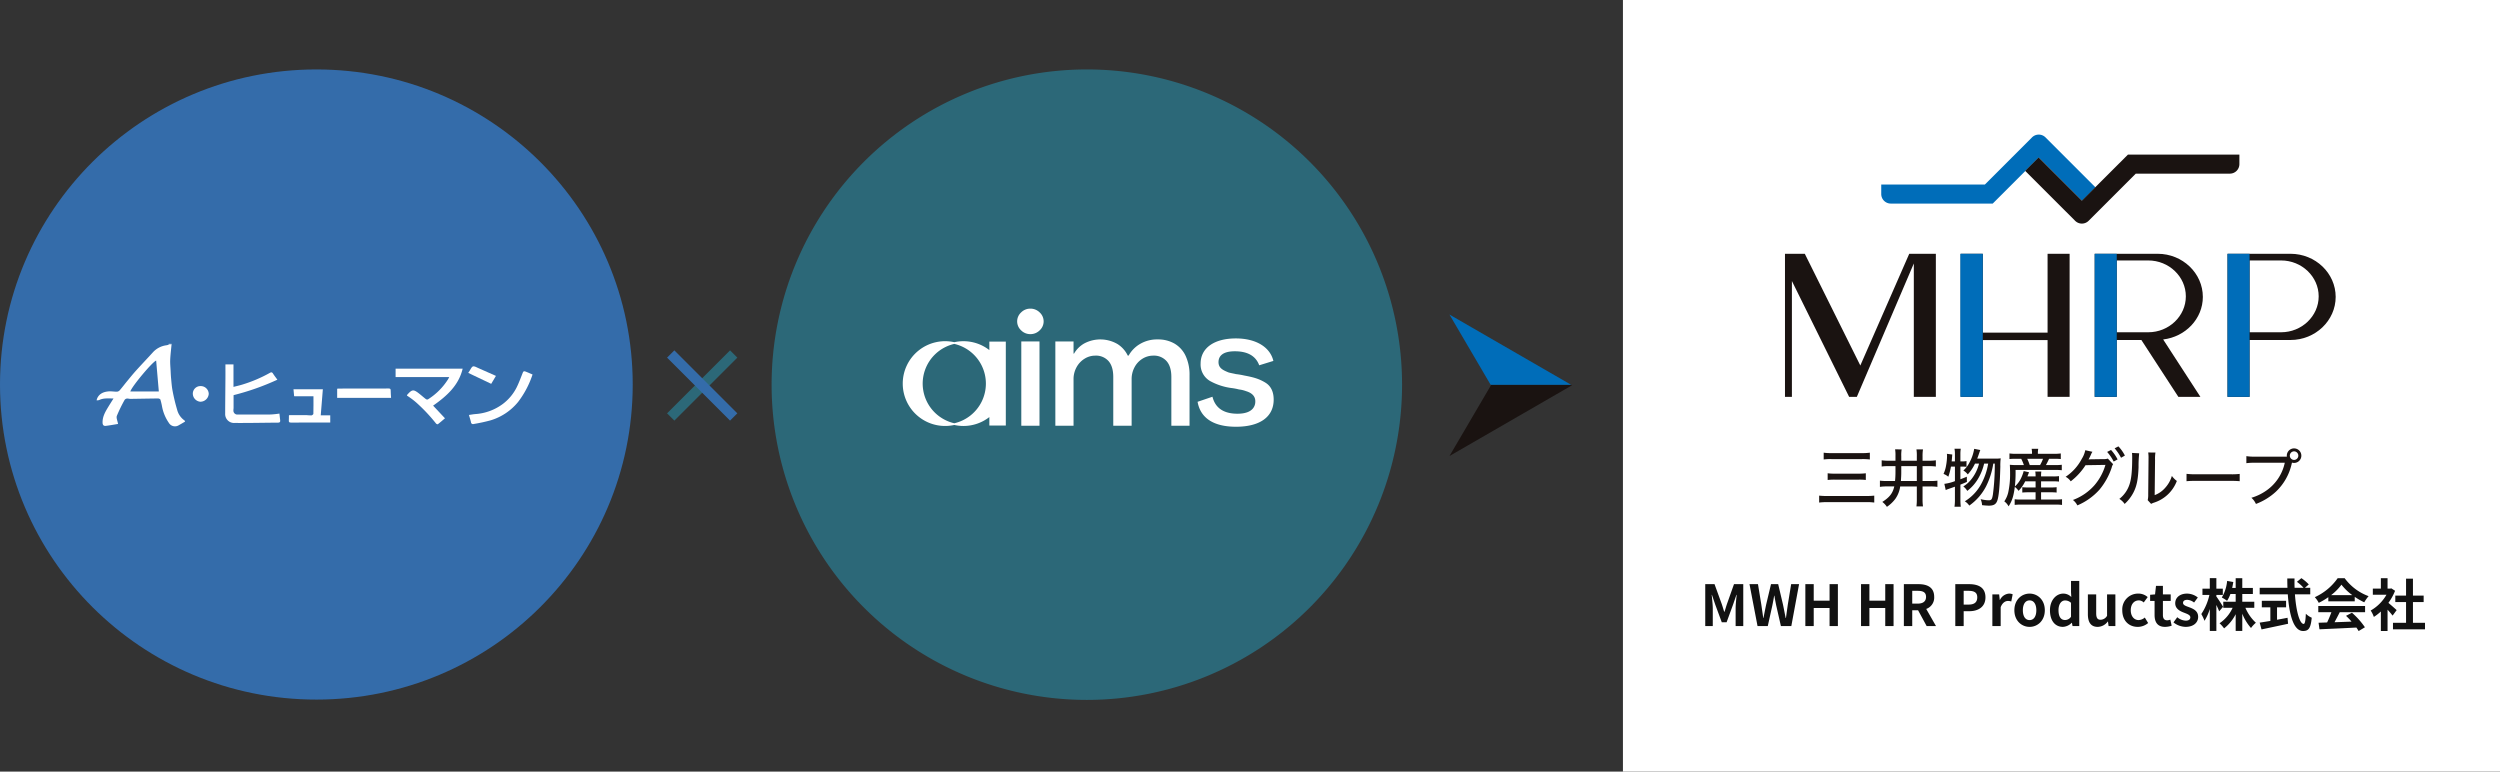
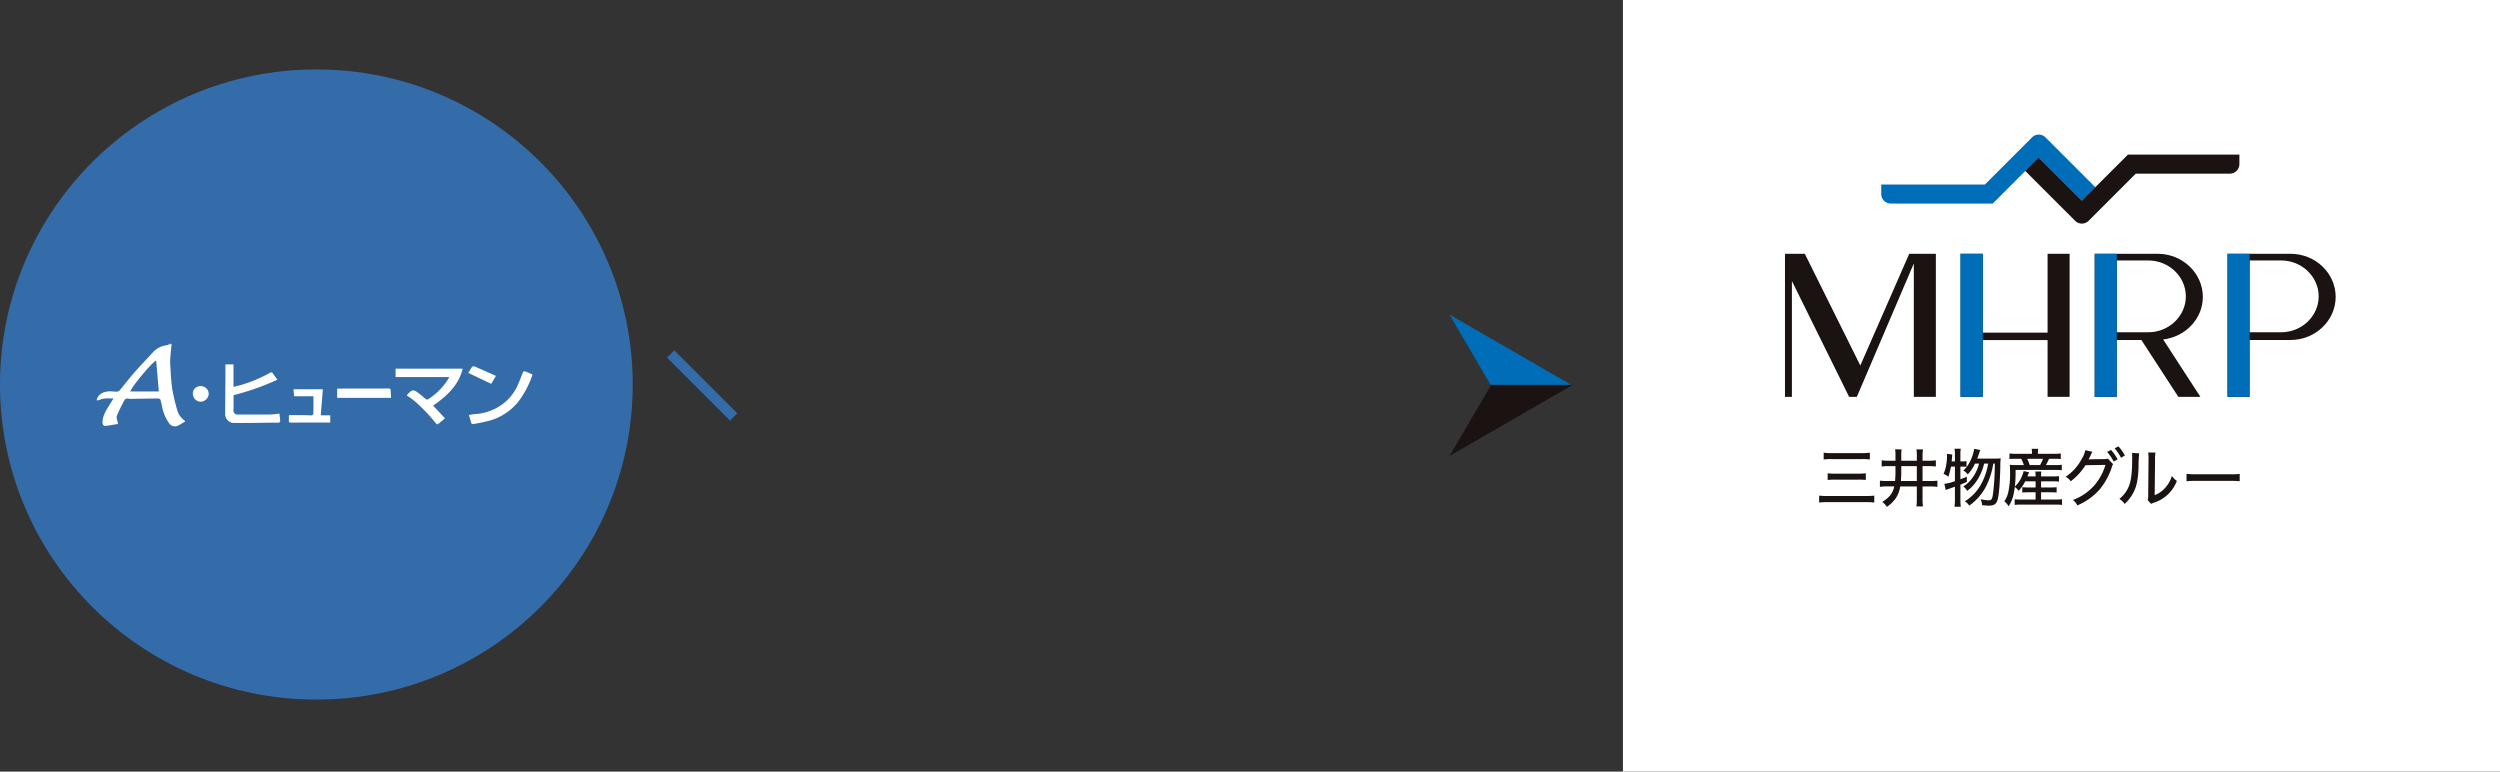
<svg xmlns="http://www.w3.org/2000/svg" width="972" height="300" viewBox="0 0 972 300">
  <rect x="0" y="0" width="972" height="300" fill="#333333" stroke="none" />
  <defs>
    <clipPath id="clip-path">
-       <rect id="長方形_200" data-name="長方形 200" width="144.212" height="45.917" fill="none" />
-     </clipPath>
+       </clipPath>
    <clipPath id="clip-path-2">
      <rect id="長方形_136" data-name="長方形 136" width="169.508" height="32.07" fill="none" />
    </clipPath>
    <clipPath id="clip-path-3">
      <rect id="長方形_130" data-name="長方形 130" width="214.112" height="144.728" fill="none" />
    </clipPath>
  </defs>
  <g id="グループ_175" data-name="グループ 175" transform="translate(-75 -1288.812)">
    <rect id="長方形_141" data-name="長方形 141" width="341" height="300" transform="translate(706 1288.812)" fill="#fff" />
    <g id="グループ_118" data-name="グループ 118" transform="translate(375.408 1315.809)">
-       <path id="パス_142" data-name="パス 142" d="M122.562,0A122.562,122.562,0,1,1,0,122.562,122.562,122.562,0,0,1,122.562,0Z" transform="translate(-0.408 0.003)" fill="#2c6878" />
      <g id="グループ_174" data-name="グループ 174" transform="translate(50.592 93.003)">
        <g id="グループ_174-2" data-name="グループ 174" clip-path="url(#clip-path)">
          <path id="パス_158" data-name="パス 158" d="M395.6,54.441c-2.267-1.335-4.146-1.966-8.041-2.688a30.038,30.038,0,0,0-3.273-.562l-.124-.018c-.288-.082-.763-.178-1.216-.27-.64-.133-1.244-.256-1.6-.375l-.05-.018c-1.97-.823-3.826-1.6-3.826-3.973,0-1.925,1.1-4.22,6.363-4.22,4.96,0,8.137,1.829,9.463,5.445l5.508-1.7c-1.289-5.413-6.816-8.745-14.592-8.745-8.453,0-13.7,3.748-13.7,9.788a7.423,7.423,0,0,0,3.7,6.788,23.654,23.654,0,0,0,8.132,2.688,22.353,22.353,0,0,1,3.081.571,11.566,11.566,0,0,1,2.761.667c.969.3,3.685,1.193,3.589,4.069,0,1.4-.677,4.7-6.931,4.7-5.371,0-8.636-2.222-9.723-6.6l-5.787,1.966c1.115,6.35,6.267,9.7,14.939,9.7,9.307,0,14.647-3.845,14.647-10.546,0-3.122-1.12-5.362-3.324-6.665" transform="translate(-254.714 -25.735)" fill="#fff" />
          <path id="パス_159" data-name="パス 159" d="M148.406,0a4.964,4.964,0,0,0-3.583,1.487,4.706,4.706,0,0,0,0,6.937,4.963,4.963,0,0,0,3.583,1.487,5.057,5.057,0,0,0,3.659-1.487,4.706,4.706,0,0,0,0-6.937A5.058,5.058,0,0,0,148.406,0" transform="translate(-98.825 0)" fill="#fff" />
          <rect id="長方形_199" data-name="長方形 199" width="7.074" height="32.773" transform="translate(46.082 12.752)" fill="#fff" />
          <path id="パス_160" data-name="パス 160" d="M237.459,40.2a12.688,12.688,0,0,0-6.49-1.623,13.01,13.01,0,0,0-7.009,1.817,11.935,11.935,0,0,0-4.348,4.477h-.325a10.859,10.859,0,0,0-3.959-4.477,13.289,13.289,0,0,0-13.012-.227,10.672,10.672,0,0,0-3.926,3.927H198.2V39.358h-7.074V72.131H198.2V54.09a9.547,9.547,0,0,1,1.168-4.705,8.837,8.837,0,0,1,3.115-3.309,7.782,7.782,0,0,1,4.154-1.2,6.5,6.5,0,0,1,5.159,2.109q1.85,2.11,1.849,6.2v18.95h7.139V54.09a9.766,9.766,0,0,1,1.136-4.705A8.59,8.59,0,0,1,225,46.075a7.891,7.891,0,0,1,4.218-1.2,6.528,6.528,0,0,1,5.127,2.109q1.882,2.11,1.882,6.2v18.95H243.3v-19.6a17.213,17.213,0,0,0-1.525-7.561,10.8,10.8,0,0,0-4.315-4.77" transform="translate(-131.807 -26.606)" fill="#fff" />
          <path id="パス_161" data-name="パス 161" d="M33.66,44.246a16.392,16.392,0,0,0-10.084-3.459,16.589,16.589,0,0,0-3.548.389,16.48,16.48,0,1,0,0,32.181,16.57,16.57,0,0,0,3.548.39A16.392,16.392,0,0,0,33.66,70.288v3.3h6.4V40.949h-6.4ZM11.268,67.228a15.832,15.832,0,0,1,8.76-25.39,15.832,15.832,0,0,1,0,30.859,15.9,15.9,0,0,1-8.76-5.469" transform="translate(0 -28.129)" fill="#fff" />
        </g>
      </g>
    </g>
    <g id="グループ_119" data-name="グループ 119" transform="translate(75 1316.22)">
      <ellipse id="楕円形_1" data-name="楕円形 1" cx="123" cy="122.5" rx="123" ry="122.5" transform="translate(0 -0.409)" fill="#346caa" />
      <g id="グループ_114" data-name="グループ 114" transform="translate(37.551 106.3)">
        <g id="グループ_113" data-name="グループ 113" transform="translate(0 0)" clip-path="url(#clip-path-2)">
          <path id="パス_102" data-name="パス 102" d="M21.678.343,21.686,0h.75c0,.052,0,.1-.006.156l-.751.186" transform="translate(6.351 0)" fill="#fff" />
          <path id="パス_103" data-name="パス 103" d="M22.259.156,22.267,0h.375c0,.065-.006.129-.009.194L22.259.156" transform="translate(6.521 0)" fill="#fff" />
          <path id="パス_104" data-name="パス 104" d="M28.779.121l.374.039c-.182,1.98-.436,3.956-.526,5.94-.065,1.394.084,2.8.154,4.194.053,1.09.1,2.183.206,3.269.156,1.581.265,3.177.577,4.731a73.475,73.475,0,0,0,1.734,7.19,7.258,7.258,0,0,0,2.882,4.237c.11.07.14.26.235.449-.843.489-1.69,1-2.552,1.475a2.773,2.773,0,0,1-3.756-.963,16.608,16.608,0,0,1-2.688-6.548,24.488,24.488,0,0,0-.609-2.515c-.081-.229-.6-.442-.921-.44-3.578.031-7.157.111-10.734.16-.451.006-.913-.172-1.352-.12a1.271,1.271,0,0,0-.886.494,56.539,56.539,0,0,0-3.036,6.224c-.3.807.259,1.927.469,3.152-1.455.234-3.108.544-4.775.747-.829.1-1.21-.362-1.243-1.186-.091-2.366,1.058-4.3,2.229-6.228.632-1.041,1.288-2.07,2.017-3.239-1.991,0-3.845-.234-5.606.623a2.916,2.916,0,0,1-.971.1,6.035,6.035,0,0,1,.269-.86c.866-1.813,2.521-2.448,4.37-2.616,1.091-.1,2.211.137,3.316.114a1.64,1.64,0,0,0,1.058-.564c.988-1.148,1.9-2.362,2.863-3.531,1.157-1.4,2.3-2.823,3.523-4.174,2.117-2.344,4.306-4.624,6.429-6.963a8.574,8.574,0,0,1,5.23-2.8c.326-.049.646-.138.971-.209l.75-.187M24.2,18.459c-.357-4.149-.7-8.076-1.033-11.995-1.223.235-9.331,9.826-10.05,11.995Z" transform="translate(0 0.036)" fill="#fff" />
          <path id="パス_105" data-name="パス 105" d="M104.5,21.825c1.581,1.685,3.062,3.262,4.617,4.917-.954.808-1.837,1.585-2.766,2.3-.109.083-.575-.08-.7-.252a66.34,66.34,0,0,0-7.775-8.239,29.6,29.6,0,0,0-3.032-2.295c-.2-.146-.41-.268-.518-.337a1.611,1.611,0,0,1,.078-.293c2-2.219,2.457-2.25,4.916-.286.809.645,1.581,1.338,2.406,1.963a.85.85,0,0,0,.763.085,24.857,24.857,0,0,0,7.864-7.879c.131-.222.239-.456.41-.789H89.917V7.445h26.074c-1.571,6.6-6.281,10.722-11.489,14.38" transform="translate(26.342 2.181)" fill="#fff" />
          <path id="パス_106" data-name="パス 106" d="M41.936,18.114c0,1.753.005,3.408,0,5.062a8.089,8.089,0,0,0-.067,1.052,1.535,1.535,0,0,0,1.755,1.425c4.249.009,8.5.031,12.746-.013a34.045,34.045,0,0,0,3.394-.358c.1.924.191,1.762.288,2.6.076.648-.136.922-.871.926-5.606.03-11.214.164-16.819.122a3.449,3.449,0,0,1-3.693-3.607c.014-4.622.07-9.246.1-13.868.012-1.743,0-3.486,0-5.28H41.9V14.91c1.38-.362,2.576-.613,3.728-.992A54.022,54.022,0,0,0,56.069,9.442c.476-.277.843-.291,1.188.266.506.815,1.113,1.568,1.713,2.4a97.254,97.254,0,0,1-17.035,6.008" transform="translate(11.327 1.808)" fill="#fff" />
          <path id="パス_107" data-name="パス 107" d="M111.972,25.217c.8-.115,1.6-.27,2.411-.341a20.207,20.207,0,0,0,10.8-3.969,18.376,18.376,0,0,0,5.282-6.3c.954-1.9,1.673-3.914,2.463-5.891.255-.634.694-.513,1.129-.347.868.336,1.716.719,2.644,1.113a36.242,36.242,0,0,1-5.626,10.686,21.932,21.932,0,0,1-10.72,7.15,64.9,64.9,0,0,1-6.555,1.412.778.778,0,0,1-1.036-.7c-.2-.895-.5-1.769-.8-2.816" transform="translate(32.803 2.413)" fill="#fff" />
          <path id="パス_108" data-name="パス 108" d="M58.018,23.7c2.212,0,4.426-.013,6.638,0,.646.005,1.3.16,1.936.106.282-.023.756-.392.762-.613.058-2.214.035-4.43.035-6.815H60.1l-.231-.07q-.122-1.336-.246-2.675H71.042c-.282,3.474-.551,6.8-.821,10.143h3.693v2.8H72.069c-4.467,0-8.934-.013-13.4.019-.665,0-.914-.163-.86-.822.052-.64.026-1.286.034-1.932.059-.049.118-.1.176-.149" transform="translate(16.933 3.994)" fill="#fff" />
          <path id="パス_109" data-name="パス 109" d="M72.513,13.441q9.94-.012,19.878-.031c.57,0,.763.182.764.745,0,.946.089,1.893.144,2.894H72.345v-3.46l.168-.147" transform="translate(21.194 3.929)" fill="#fff" />
          <path id="パス_110" data-name="パス 110" d="M122.529,10.463l-1.84,3.09-8.932-4.259c.169-.256.327-.506.5-.747.433-.621.754-1.558,1.34-1.762.549-.193,1.4.347,2.083.643,2.245.971,4.474,1.978,6.854,3.036" transform="translate(32.74 1.976)" fill="#fff" />
          <path id="パス_111" data-name="パス 111" d="M31.923,18.771a3.192,3.192,0,0,1-2.984-3.141,2.941,2.941,0,0,1,3.031-2.943,3.1,3.1,0,0,1,3.16,3.029,3.292,3.292,0,0,1-3.207,3.054" transform="translate(8.478 3.717)" fill="#fff" />
          <path id="パス_112" data-name="パス 112" d="M72.513,13.434l-.168.147.168-.147" transform="translate(21.194 3.936)" fill="#fff" />
          <path id="パス_113" data-name="パス 113" d="M59.4,15.7l.231.07L59.4,15.7" transform="translate(17.401 4.6)" fill="#fff" />
          <path id="パス_114" data-name="パス 114" d="M58.009,21.418c-.058.049-.116.1-.176.149.059-.049.118-.1.176-.149" transform="translate(16.942 6.275)" fill="#fff" />
        </g>
      </g>
    </g>
    <g id="グループ_117" data-name="グループ 117" transform="translate(335.771 1426.444)">
-       <line id="線_6" data-name="線 6" x1="24.487" y2="24.487" fill="none" stroke="#2c6878" stroke-width="4" />
      <line id="線_5" data-name="線 5" x2="24.487" y2="24.487" fill="none" stroke="#346caa" stroke-width="4" />
    </g>
-     <path id="パス_162" data-name="パス 162" d="M2,0H4.928V-6.8c0-1.54-.264-3.806-.418-5.346H4.6L5.9-8.316l2.53,6.842H10.3L12.8-8.316l1.32-3.828h.11c-.176,1.54-.418,3.806-.418,5.346V0h2.97V-16.3H13.178L10.472-8.668c-.352,1.012-.638,2.09-.99,3.124h-.11c-.33-1.034-.638-2.112-.99-3.124L5.61-16.3H2ZM22.33,0h3.982l1.782-8.052c.264-1.276.484-2.53.7-3.784h.088c.2,1.254.44,2.508.7,3.784L31.416,0h4.048l3.014-16.3H35.4L34.1-8.338c-.242,1.694-.484,3.432-.726,5.192h-.11c-.352-1.76-.682-3.52-1.034-5.192L30.36-16.3H27.566L25.674-8.338c-.352,1.694-.7,3.432-1.034,5.192h-.088c-.242-1.76-.506-3.476-.748-5.192l-1.3-7.964h-3.3ZM40.92,0h3.256V-7.04h6.16V0H53.57V-16.3H50.336v6.424h-6.16V-16.3H40.92ZM62.568,0h3.256V-7.04h6.16V0h3.234V-16.3H71.984v6.424h-6.16V-16.3H62.568ZM79.222,0h3.256V-6.16h2.266L88.088,0h3.63L87.912-6.666a4.66,4.66,0,0,0,3.1-4.686c0-3.74-2.706-4.95-6.116-4.95H79.222Zm3.256-8.734v-4.972H84.59c2.09,0,3.256.594,3.256,2.354,0,1.738-1.166,2.618-3.256,2.618ZM99.22,0h3.256V-5.786h2.178c3.5,0,6.292-1.672,6.292-5.39,0-3.85-2.772-5.126-6.38-5.126H99.22Zm3.256-8.36v-5.346h1.848c2.244,0,3.432.638,3.432,2.53,0,1.87-1.078,2.816-3.322,2.816ZM113.63,0h3.234V-7.348c.682-1.782,1.848-2.42,2.816-2.42a4.115,4.115,0,0,1,1.3.2l.55-2.794a3.485,3.485,0,0,0-1.452-.264,4.268,4.268,0,0,0-3.5,2.486h-.066l-.242-2.178h-2.64Zm14.476.308c3.08,0,5.918-2.376,5.918-6.468s-2.838-6.468-5.918-6.468-5.918,2.376-5.918,6.468S125.026.308,128.106.308Zm0-2.64c-1.672,0-2.618-1.5-2.618-3.828,0-2.31.946-3.828,2.618-3.828s2.618,1.518,2.618,3.828C130.724-3.828,129.778-2.332,128.106-2.332ZM141.064.308a5.11,5.11,0,0,0,3.41-1.584h.088L144.8,0h2.618V-17.556H144.21v4.334l.11,1.936a4.24,4.24,0,0,0-3.124-1.342c-2.662,0-5.17,2.464-5.17,6.468C136.026-2.112,138.006.308,141.064.308Zm.836-2.662c-1.628,0-2.552-1.276-2.552-3.828,0-2.464,1.166-3.784,2.552-3.784a3.322,3.322,0,0,1,2.31.924V-3.63A2.8,2.8,0,0,1,141.9-2.354ZM154.572.308a4.943,4.943,0,0,0,3.916-2.068h.088L158.818,0h2.64V-12.32h-3.234V-4a2.969,2.969,0,0,1-2.508,1.54c-1.188,0-1.716-.682-1.716-2.574V-12.32h-3.234v7.7C150.766-1.54,151.91.308,154.572.308Zm15.576,0a6.209,6.209,0,0,0,4.048-1.5l-1.3-2.134a3.826,3.826,0,0,1-2.4.99c-1.76,0-3.058-1.5-3.058-3.828,0-2.31,1.276-3.828,3.168-3.828a2.8,2.8,0,0,1,1.87.814l1.54-2.09a5.386,5.386,0,0,0-3.586-1.364,6.145,6.145,0,0,0-6.292,6.468C164.142-2.068,166.738.308,170.148.308Zm10.6,0a7.962,7.962,0,0,0,2.6-.462l-.528-2.354a3.6,3.6,0,0,1-1.21.264c-1.1,0-1.672-.66-1.672-2.068V-9.768h3.036V-12.32h-3.036v-3.322h-2.684l-.374,3.322-1.914.154v2.4H176.7v5.456C176.7-1.562,177.826.308,180.752.308Zm7.986,0c3.212,0,4.906-1.738,4.906-3.894,0-2.288-1.8-3.1-3.432-3.718-1.3-.484-2.442-.814-2.442-1.716,0-.7.528-1.188,1.65-1.188a4.586,4.586,0,0,1,2.64,1.056l1.452-1.958a6.829,6.829,0,0,0-4.18-1.518c-2.816,0-4.6,1.562-4.6,3.762,0,2.068,1.738,3.014,3.3,3.608,1.3.506,2.574.924,2.574,1.848,0,.77-.55,1.3-1.782,1.3a5.349,5.349,0,0,1-3.3-1.342L184.052-1.43A7.814,7.814,0,0,0,188.738.308ZM203.324-7.5c-.352-.638-1.958-3.168-2.6-3.982v-.638h2.508v-2.42h-2.508v-4.092h-2.552v4.092h-2.86v2.42h2.706a21.921,21.921,0,0,1-3.146,7.436,15.918,15.918,0,0,1,1.232,2.64,19.2,19.2,0,0,0,2.068-4.6V1.892h2.552V-8.228c.44.924.858,1.87,1.1,2.486Zm12.144.4V-9.46H210.8v-3.014h4.114v-2.354H210.8v-3.784H208.23v3.784h-1.364c.176-.748.308-1.518.44-2.31l-2.4-.418a15.159,15.159,0,0,1-2.068,6.446,13.517,13.517,0,0,1,2.046,1.3,13.045,13.045,0,0,0,1.3-2.662h2.046V-9.46h-4.818v2.354h3.63A14.431,14.431,0,0,1,201.96-1.1a12.615,12.615,0,0,1,1.76,2,16.27,16.27,0,0,0,4.51-5.522V1.892H210.8v-6.71A18.729,18.729,0,0,0,214.192.748,11.116,11.116,0,0,1,216.084-1.3a16.65,16.65,0,0,1-4.07-5.808Zm8.844-.2h3.52v-2.53h-9.438V-7.3h3.322V-2c-1.584.264-3.036.484-4.158.66l.726,2.64C221.122.682,224.994-.11,228.6-.9l-.2-2.332c-1.342.264-2.75.528-4.092.77Zm12.914-5.038v-2.552h-2.068l1.5-1.3a16.432,16.432,0,0,0-2.882-2.442l-1.738,1.43a15.575,15.575,0,0,1,2.574,2.31h-3.476c-.044-1.188-.044-2.42-.022-3.63h-2.816c0,1.21.022,2.442.066,3.63h-10.8v2.552h10.934c.528,7.744,2.178,14.256,5.94,14.256,2.09,0,2.97-1.012,3.366-5.17A7.359,7.359,0,0,1,235.51-4.8c-.11,2.794-.374,3.96-.836,3.96-1.606,0-2.948-5.082-3.41-11.506Zm8.1.308a19.993,19.993,0,0,0,4.026-4.07,21.411,21.411,0,0,0,4.224,4.07Zm-1.078,2.4h10.274v-1.738a26.586,26.586,0,0,0,3.7,2.134,13.56,13.56,0,0,1,1.694-2.4,20.124,20.124,0,0,1-9.306-6.974h-2.728a21.846,21.846,0,0,1-8.888,7.37,10.22,10.22,0,0,1,1.54,2.2,25.4,25.4,0,0,0,3.718-2.2ZM240.35-5.39h5.1a42.251,42.251,0,0,1-1.672,3.982l-3.322.11.352,2.552c3.74-.176,9.174-.4,14.344-.682a11.665,11.665,0,0,1,.88,1.364L258.478.462a29.588,29.588,0,0,0-5.038-5.654l-2.31,1.21a26.223,26.223,0,0,1,2.156,2.244c-2.244.088-4.51.176-6.622.242.66-1.232,1.386-2.6,2.024-3.894h9.856V-7.81H240.35ZM270.82-6.2c-.462-.44-2.156-1.958-3.212-2.816a21.352,21.352,0,0,0,2.6-4.708l-1.474-.946-.462.11h-.99v-4.048h-2.6v4.048h-3.124v2.376h5.3a16.433,16.433,0,0,1-6.138,6.138,10.486,10.486,0,0,1,1.232,2.486,18.206,18.206,0,0,0,2.728-2.112v7.59h2.6V-6.38c.748.814,1.5,1.694,1.958,2.31Zm6.336,4.928V-9.328h4.158v-2.53h-4.158v-6.578h-2.684v6.578h-4.18v2.53h4.18v8.052H269.39V1.276h12.452V-1.276Z" transform="translate(736 1532.232)" fill="#111" />
    <g id="グループ_120" data-name="グループ 120" transform="translate(769 1341.143)">
      <g id="グループ_107" data-name="グループ 107" clip-path="url(#clip-path-3)">
        <path id="パス_88" data-name="パス 88" d="M60.161,26.819H20.523a3.709,3.709,0,0,1-3.708-3.708V19.423H57.1L75.435,1.087a3.706,3.706,0,0,1,5.244,0l19.42,19.42-5.228,5.228L78.057,8.921Z" transform="translate(20.612 0)" fill="#006db9" />
        <path id="パス_89" data-name="パス 89" d="M61.377,29.228,41.957,9.809l5.231-5.228L64,21.393,81.9,3.5h43.344V7.183a3.709,3.709,0,0,1-3.708,3.71H84.96L66.622,29.228a3.706,3.706,0,0,1-5.244,0" transform="translate(51.433 4.287)" fill="#1a1311" />
        <path id="パス_90" data-name="パス 90" d="M50.093,24.584V76.442H58.66V20.82H48.312L29.294,64.257,7.706,20.82H0V76.442H2.693V31.408L24.941,76.442h3Z" transform="translate(0 25.522)" fill="#1a1311" />
        <path id="パス_91" data-name="パス 91" d="M64.46,20.82V51.474H39.27V20.82H30.7V76.441H39.27V54.37H64.46V76.441h8.567V20.82Z" transform="translate(37.637 25.522)" fill="#1a1311" />
        <path id="パス_92" data-name="パス 92" d="M96.147,37.576c0-9.215-7.891-16.756-17.535-16.756H54.1V76.441h8.569V54.334h9.576L86.627,76.441h8.567L80.718,54.13c8.65-1.013,15.43-8.026,15.43-16.554M62.673,51.332V23.411H74.928c8.035,0,14.61,6.281,14.61,13.96s-6.575,13.96-14.61,13.96Z" transform="translate(66.317 25.522)" fill="#1a1311" />
        <path id="パス_93" data-name="パス 93" d="M101.816,20.82H77.3V76.441h8.569V54.334h15.944c9.645,0,17.535-7.541,17.535-16.758S111.461,20.82,101.816,20.82M98.132,51.332H85.877V23.411H98.132c8.035,0,14.61,6.281,14.61,13.96s-6.575,13.96-14.61,13.96" transform="translate(94.761 25.522)" fill="#1a1311" />
        <rect id="長方形_127" data-name="長方形 127" width="8.714" height="55.615" transform="translate(68.184 46.342)" fill="#006db9" />
        <rect id="長方形_128" data-name="長方形 128" width="8.563" height="55.615" transform="translate(120.425 46.342)" fill="#006db9" />
        <rect id="長方形_129" data-name="長方形 129" width="8.563" height="55.615" transform="translate(172.06 46.342)" fill="#006db9" />
        <path id="パス_94" data-name="パス 94" d="M27.395,74.955a20.115,20.115,0,0,0-3.109-.171H9.274a25.2,25.2,0,0,0-3.305.171V72.261a27.708,27.708,0,0,0,3.256.147H24.236a28.187,28.187,0,0,0,3.158-.147ZM7.732,55.561a18.619,18.619,0,0,0,2.987.169H22.572a20.589,20.589,0,0,0,3.109-.169v2.644a21.976,21.976,0,0,0-3.085-.147H10.743a19.126,19.126,0,0,0-3.012.147Zm1.543,8.006a18.372,18.372,0,0,0,2.718.147h9.4a21.07,21.07,0,0,0,2.718-.147v2.6a22.117,22.117,0,0,0-2.693-.125h-9.4a25.577,25.577,0,0,0-2.742.125Z" transform="translate(7.317 68.109)" fill="#1a1311" />
        <path id="パス_95" data-name="パス 95" d="M20.133,61.515a16.582,16.582,0,0,0-2.865.147V59.238a18.56,18.56,0,0,0,2.84.171h2.524V57.549a13.126,13.126,0,0,0-.149-2.571L25.032,55a14.069,14.069,0,0,0-.147,2.644V59.41h6.048V57.72A15.491,15.491,0,0,0,30.786,55h2.546a15.9,15.9,0,0,0-.171,2.718V59.41h2.35a18.87,18.87,0,0,0,2.818-.171v2.424a17.879,17.879,0,0,0-2.818-.147h-2.35V67.3H36.1a21.274,21.274,0,0,0,2.838-.147v2.424a18.517,18.517,0,0,0-2.816-.174H33.161v4.777a19.387,19.387,0,0,0,.171,2.987H30.786a22.632,22.632,0,0,0,.147-2.963V69.4H24.469a11.027,11.027,0,0,1-1.885,4.826A13.551,13.551,0,0,1,19.3,77.334a7.437,7.437,0,0,0-1.787-1.91c2.84-1.812,4.04-3.354,4.654-6.025H19.35a16.082,16.082,0,0,0-2.767.174V67.149a19.942,19.942,0,0,0,2.742.147h3.136a33.749,33.749,0,0,0,.171-3.724V61.515Zm4.752,2.4c0,1.053-.049,1.91-.147,3.381h6.195V61.515H24.885Z" transform="translate(20.328 67.394)" fill="#1a1311" />
        <path id="パス_96" data-name="パス 96" d="M30.582,61.823a23.293,23.293,0,0,1-1.028,3.942,6.449,6.449,0,0,0-1.861-1.1,12.826,12.826,0,0,0,1.028-3.452,20.534,20.534,0,0,0,.343-3.452c0-.345-.024-.514-.049-.908l2.081.272c-.122,1.518-.2,2.424-.245,2.669h1.275V56.9a10.508,10.508,0,0,0-.174-2.032H34.4a12.647,12.647,0,0,0-.145,2.032v2.891h.806a6.356,6.356,0,0,0,1.567-.122V61.9c-.61-.049-.93-.073-1.567-.073h-.806v4.921c1.026-.392,1.371-.514,2.5-1l.024,2.032c-1.251.539-1.591.686-2.522,1.053v5.9a24.375,24.375,0,0,0,.145,2.693H31.953a17.7,17.7,0,0,0,.174-2.693V69.635c-1.031.367-1.79.634-2.3.806a9.436,9.436,0,0,0-1.273.514l-.539-2.424a17.709,17.709,0,0,0,4.116-1.053V61.823Zm12.905-1.175a20.908,20.908,0,0,1-2.179,5.582,16.475,16.475,0,0,1-4.383,5.044,5.85,5.85,0,0,0-1.545-1.738,11.207,11.207,0,0,0,2.94-2.546A15.668,15.668,0,0,0,41.5,60.648H39.937a16.434,16.434,0,0,1-2.816,4.211,6.157,6.157,0,0,0-1.714-1.518A10.169,10.169,0,0,0,37.587,60.6a16.974,16.974,0,0,0,2.032-5.683l2.375.465c-.171.443-.171.443-.71,2.01-.147.465-.294.806-.49,1.322H47.87a13.637,13.637,0,0,0,2.059-.1,22.668,22.668,0,0,0-.147,3.234c-.2,7.639-.59,11.8-1.251,13.4-.514,1.273-1.42,1.763-3.232,1.763a25.86,25.86,0,0,1-2.62-.2,6.494,6.494,0,0,0-.563-2.326,14.6,14.6,0,0,0,3.134.441c1.077,0,1.322-.343,1.64-2.228a88,88,0,0,0,.735-12.048h-.588a29.6,29.6,0,0,1-2.791,8.839,20.792,20.792,0,0,1-6.537,7.494,5.655,5.655,0,0,0-1.738-1.665,17.863,17.863,0,0,0,6.611-7.176,24.967,24.967,0,0,0,2.473-7.492Z" transform="translate(33.947 67.258)" fill="#1a1311" />
        <path id="パス_97" data-name="パス 97" d="M46.437,67.537a14.353,14.353,0,0,1-2.571,3.7A7.422,7.422,0,0,0,42.4,69.694c-.465,3.6-1.077,5.533-2.424,7.566a5.625,5.625,0,0,0-1.665-1.934,10.185,10.185,0,0,0,1.543-3.55,33,33,0,0,0,.71-7.125c0-1.349-.049-2.842-.1-3.552a24.144,24.144,0,0,0,2.791.122h2.669a17.27,17.27,0,0,0-1.028-2.448h-2.13a21.34,21.34,0,0,0-2.448.1V56.691a16.379,16.379,0,0,0,2.571.147h6.2V56.47a8.96,8.96,0,0,0-.149-1.591h2.573a8.362,8.362,0,0,0-.147,1.591v.367h6.219a18.223,18.223,0,0,0,2.693-.147V58.87a24.084,24.084,0,0,0-2.571-.1H55.719c-.563,1.224-.759,1.616-1.224,2.448h3.379a19.907,19.907,0,0,0,2.791-.122v2.13a21.238,21.238,0,0,0-2.791-.122H42.691a50.311,50.311,0,0,1-.269,6.442A10.723,10.723,0,0,0,44.6,66.781a15.368,15.368,0,0,0,1.249-3.234l2.083.465c-.247.639-.247.639-.637,1.616h3.183v-.122a10.423,10.423,0,0,0-.122-1.785h2.35a12.234,12.234,0,0,0-.1,1.763v.145h4.6a14.253,14.253,0,0,0,2.375-.122v2.132a20.852,20.852,0,0,0-2.4-.1H52.609v2.377h3.82a16.32,16.32,0,0,0,2.228-.1V71.9a18.518,18.518,0,0,0-2.228-.1h-3.82v2.816h5.852a17.952,17.952,0,0,0,2.3-.122v2.228a16.5,16.5,0,0,0-2.35-.147H44.674c-.857,0-1.542.049-2.326.122v-2.2a14.19,14.19,0,0,0,2.277.122h5.854V71.8H47.565a20.954,20.954,0,0,0-2.255.1V69.817a16.99,16.99,0,0,0,2.255.1h2.914V67.537Zm5.781-6.317a16.031,16.031,0,0,0,1.151-2.448H47.22A16.762,16.762,0,0,1,48.2,61.22Z" transform="translate(46.959 67.273)" fill="#1a1311" />
        <path id="パス_98" data-name="パス 98" d="M59.455,56.567a4.1,4.1,0,0,0-.516.93,20.629,20.629,0,0,1-1,2.057,7.539,7.539,0,0,1,1.051-.073l4.875-.073a4.468,4.468,0,0,0,1.567-.2l2.057,2.179a3.614,3.614,0,0,0-.563,1.347,26.577,26.577,0,0,1-4.7,8.5,24,24,0,0,1-8.645,6.17A6.2,6.2,0,0,0,51.862,75.3a20.685,20.685,0,0,0,8.474-5.852A21.362,21.362,0,0,0,64.5,61.659l-7.739.122a24.706,24.706,0,0,1-5.754,6.268,5.43,5.43,0,0,0-1.983-1.763,18.8,18.8,0,0,0,6.268-6.954,10.141,10.141,0,0,0,1.371-3.379Zm7.223-.71a16.357,16.357,0,0,1,2.546,3.673l-1.518.832a17.994,17.994,0,0,0-2.546-3.746Zm2.865-1.4a15.223,15.223,0,0,1,2.522,3.575l-1.494.857a18.687,18.687,0,0,0-2.5-3.673Z" transform="translate(60.093 66.76)" fill="#1a1311" />
        <path id="パス_99" data-name="パス 99" d="M66.12,55.846a47.918,47.918,0,0,0-.245,5.435c-.171,4.7-.71,7.348-2.01,9.845a15.882,15.882,0,0,1-3.4,4.407,6.814,6.814,0,0,0-2.059-1.959,11.786,11.786,0,0,0,3.942-5.607c.735-2.179,1.053-5.266,1.053-10.31a19.176,19.176,0,0,0-.071-1.959Zm6.317-.294a16.677,16.677,0,0,0-.147,2.963l-.147,13.591a10.059,10.059,0,0,0,4.064-2.816,11.783,11.783,0,0,0,2.622-4.652,8.529,8.529,0,0,0,1.934,1.957,14.049,14.049,0,0,1-9.012,8.474,7.008,7.008,0,0,0-1,.441l-1.322-1.445a8.871,8.871,0,0,0,.2-2.228l.122-13.346V57.9a13.892,13.892,0,0,0-.122-2.375Z" transform="translate(71.595 68.068)" fill="#1a1311" />
        <path id="パス_100" data-name="パス 100" d="M70.142,59.257a28.161,28.161,0,0,0,3.771.171H87.161a24.985,24.985,0,0,0,3.65-.147v2.84A36.073,36.073,0,0,0,87.136,62h-13.2a34.942,34.942,0,0,0-3.8.122Z" transform="translate(85.983 72.639)" fill="#1a1311" />
-         <path id="パス_101" data-name="パス 101" d="M96.339,58.034a2.105,2.105,0,0,1-.024-.392,2.828,2.828,0,1,1,2.816,2.84,2.76,2.76,0,0,1-.783-.122,3.486,3.486,0,0,0-.147.514,21.262,21.262,0,0,1-6.1,10.751,23.724,23.724,0,0,1-7.788,4.8,7.158,7.158,0,0,0-1.763-2.4,19.767,19.767,0,0,0,5.436-2.546,17.611,17.611,0,0,0,7.543-11.069H83.849a21.879,21.879,0,0,0-3.256.171V57.838a19.283,19.283,0,0,0,3.305.2Zm1.151-.392a1.662,1.662,0,0,0,1.64,1.665,1.665,1.665,0,1,0,0-3.33,1.662,1.662,0,0,0-1.64,1.665" transform="translate(98.794 67.178)" fill="#1a1311" />
      </g>
    </g>
    <g id="グループ_126" data-name="グループ 126" transform="translate(638.55 1411.112)">
      <path id="パス_145" data-name="パス 145" d="M16.007,19.157l.121.2L0,46.86l47.635-27.5-.349-.2Z" transform="translate(0 8.145)" fill="#1a1311" />
      <path id="パス_146" data-name="パス 146" d="M0,0,16.007,27.3H47.286Z" transform="translate(0 0)" fill="#006db9" />
    </g>
  </g>
</svg>